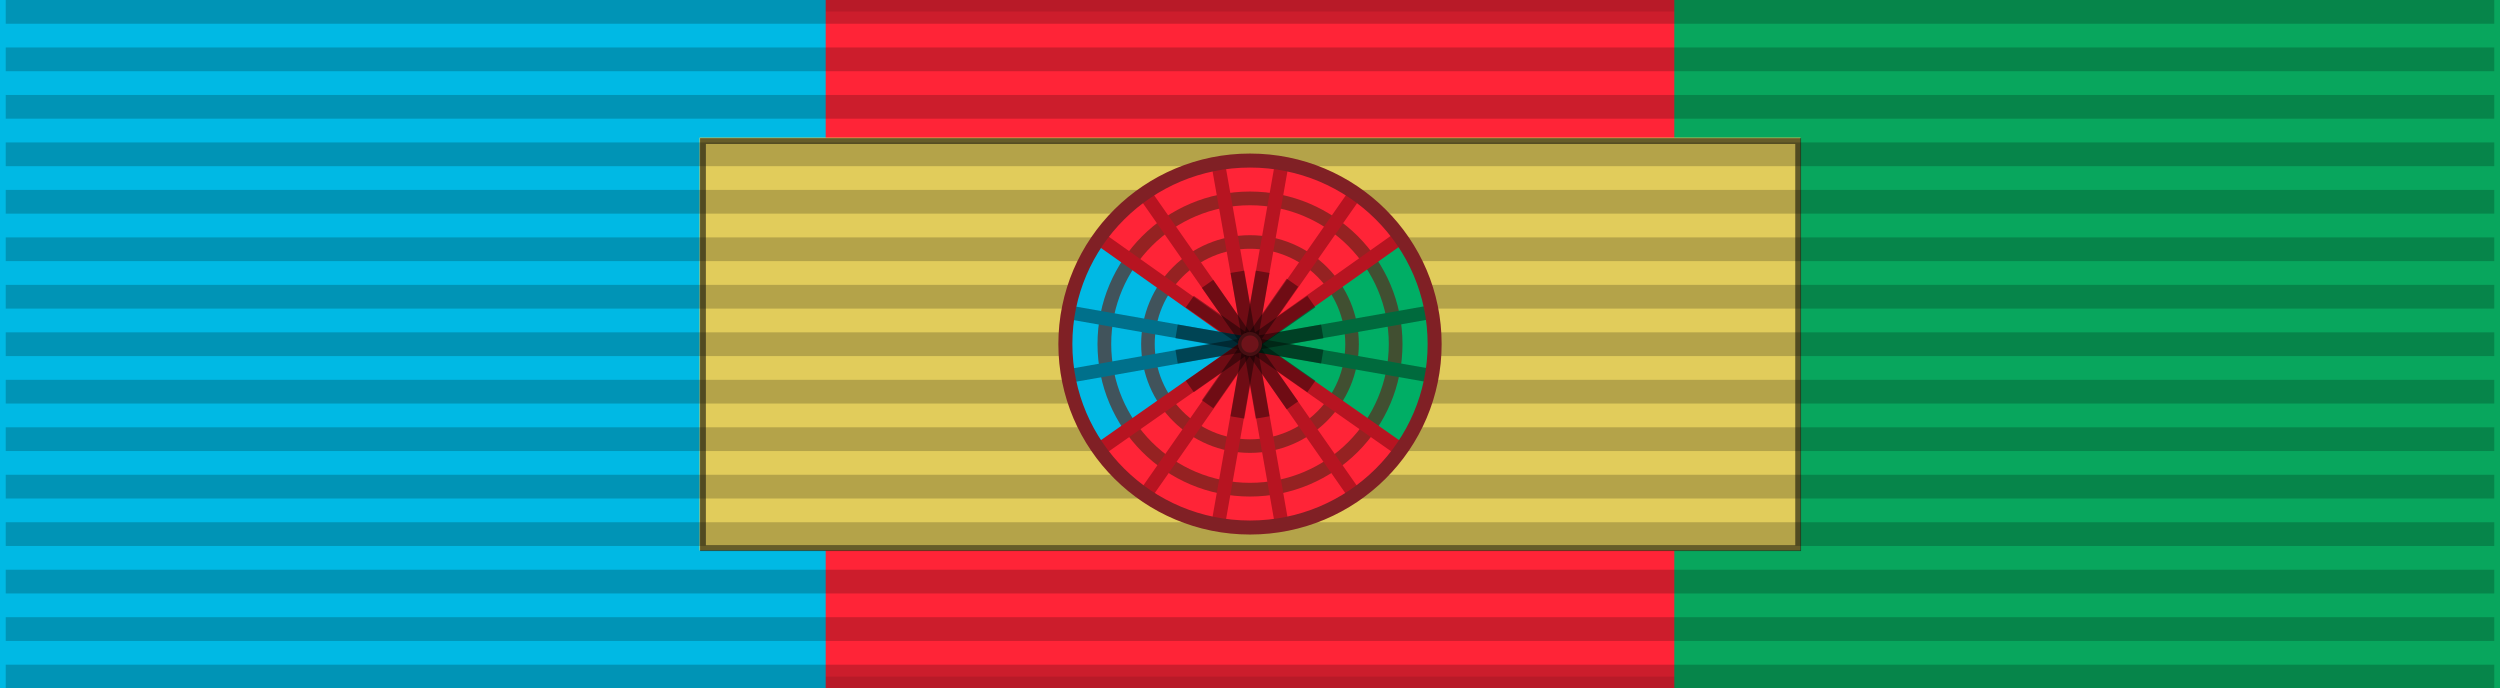
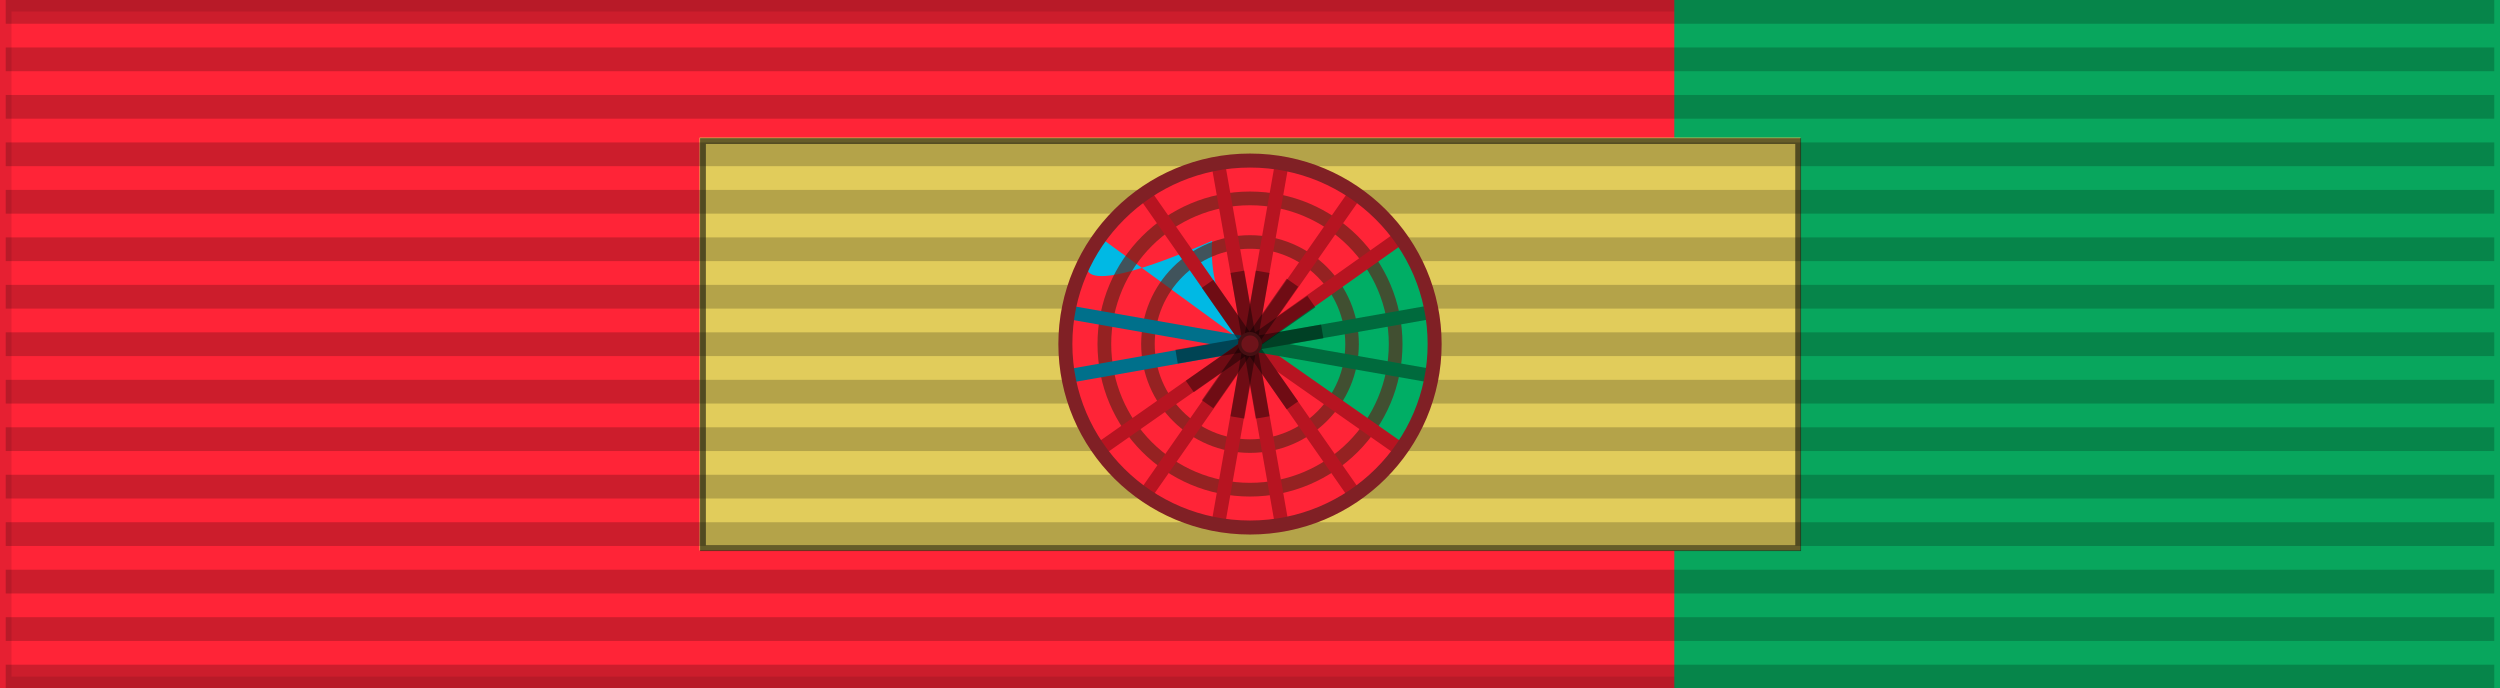
<svg xmlns="http://www.w3.org/2000/svg" width="218" height="60">
  <rect width="218" height="60" style="fill:#ff2437;stroke:#000;stroke-width:2;stroke-opacity:.1" />
  <path stroke="#08a65d" stroke-width="72" d="m182,0v60" />
-   <path stroke="#00b9e4" stroke-width="72" d="m36,0v60" />
  <rect style="fill:#e1cc5b" x="61" y="12" class="st0" width="96" height="36" />
  <path d="m109,0v60" style="stroke:#000;stroke-width:217;stroke-dasharray:2.07;opacity:.2" />
  <rect id="rect4243" x="61.3" y="12.3" style="opacity:0.55;fill:none;stroke:#000000;stroke-width:0.506;stroke-miterlimit:10;" width="95.5" height="35.5" />
  <style type="text/css">
	.st0{fill:#FF2437;}
	.st1{fill:#00B9E4;}
	.st2{fill:#00AE65;}
	.st3{opacity:0.67;fill:none;stroke:#612218;stroke-width:1.196;enable-background:new    ;}
	.st4{opacity:0.67;fill:none;stroke:#612218;stroke-width:1.183;enable-background:new    ;}
	.st5{fill:#185731;stroke:#B71421;stroke-width:1.196;}
	.st6{fill:#9B8028;stroke:#B71421;stroke-width:1.196;}
	.st7{fill:#9B8028;stroke:#006A3D;stroke-width:1.196;}
	.st8{fill:#9B8028;stroke:#00708B;stroke-width:1.196;}
	.st9{fill:#037F2F;stroke:#B71421;stroke-width:1.196;}
	.st10{fill-opacity:0.392;}
	.st11{fill:#6E131A;stroke:#451013;stroke-width:0.299;}
	.st12{fill:none;stroke:#802025;stroke-width:1.222;}
</style>
  <g id="g4259-6">
    <circle id="path2316-7" class="st0" cx="109" cy="30" r="15.7" />
    <g id="g4255-6">
-       <path id="path4257-7" class="st1" d="M96.2,20.9l12.6,9.2l-12.6,9c-0.4-0.5-0.8-1-1.2-1.5c-1.4-2.3-2.1-5-1.9-7.6    C92.8,26.6,93.9,23.3,96.2,20.9z" />
+       <path id="path4257-7" class="st1" d="M96.2,20.9l12.6,9.2c-0.4-0.5-0.8-1-1.2-1.5c-1.4-2.3-2.1-5-1.9-7.6    C92.8,26.6,93.9,23.3,96.2,20.9z" />
    </g>
    <g id="g3190-8">
      <path id="path2313-3" class="st2" d="M125,29.6c0-3.1-1.1-6-3-8.4l-12.3,8.6l12.4,9.4c0.2-0.4,0.5-0.9,0.8-1.7    C124.2,35.1,124.9,32.4,125,29.6z" />
    </g>
    <circle id="path5857-6" class="st3" cx="109" cy="30" r="12.7" />
    <circle id="path5857-6-2" class="st4" cx="109" cy="30" r="8.9" />
    <g id="g1425-1">
      <g id="g4970-7">
        <path id="path4972-7" class="st5" d="M100.1,17.3l17.8,25.5" />
        <path id="path4974-2" class="st6" d="M109,30l12.7,8.9" />
-         <path id="path4974-2-2" class="st6" d="M96.3,21.1l12.7,9" />
      </g>
      <g id="g4960-7">
        <path id="path4958-4" class="st7" d="M109,30l15.3-2.7" />
        <path id="path4958-4-2" class="st8" d="M109,30l-15.3,2.7" />
        <polygon class="st7" points="109,30 109,30 124.4,32.7" />
        <polygon class="st8" points="93,27.2 93,27.2 108.4,29.9" />
      </g>
      <g id="g4964-0">
        <path id="path4966-7" class="st9" d="M111.7,14.7l-5.4,30.6" />
        <path id="path4968-7" class="st9" d="M106.3,14.7l5.4,30.6" />
      </g>
      <g id="g4976-4">
        <path id="path4980-7" class="st5" d="M117.9,17.3l-17.8,25.5" />
        <path id="path4978-5" class="st6" d="M109,30l-12.7,8.9" />
        <path id="path4978-5-2" class="st6" d="M109,30l12.7-9" />
      </g>
    </g>
    <path id="path6738-0" class="st10" d="M107.3,23.8l2.2,12.7l1.2-0.2l-2.2-12.7L107.3,23.8z" />
-     <path id="path6732-9" class="st10" d="M102.5,29.5l12.7,2.2l0.2-1.2l-12.7-2.2L102.5,29.5z" />
    <path id="path6736-6" class="st10" d="M107.3,36.3l1.2,0.2l2.2-12.7l-1.2-0.2L107.3,36.3z" />
    <path id="path6740-7" class="st10" d="M104.8,25.1l7.4,10.6l1-0.7l-7.4-10.6L104.8,25.1z" />
-     <path id="path6742-0" class="st10" d="M103.4,26.8l10.6,7.4l0.7-1l-10.6-7.4L103.4,26.8z" />
    <path id="path6744-8" class="st10" d="M103.4,33.2l0.7,1l10.6-7.4l-0.7-1L103.4,33.2z" />
    <path id="path6746-0" class="st10" d="M104.8,34.9l1,0.7l7.4-10.6l-1-0.7L104.8,34.9z" />
    <path id="path6734-0" class="st10" d="M102.5,30.5l0.2,1.2l12.7-2.2l-0.2-1.2L102.5,30.5z" />
    <circle id="path3307-9" class="st11" cx="109" cy="30" r="0.9" />
    <ellipse id="path4982-3" class="st12" cx="109" cy="30" rx="16.1" ry="16" />
  </g>
</svg>